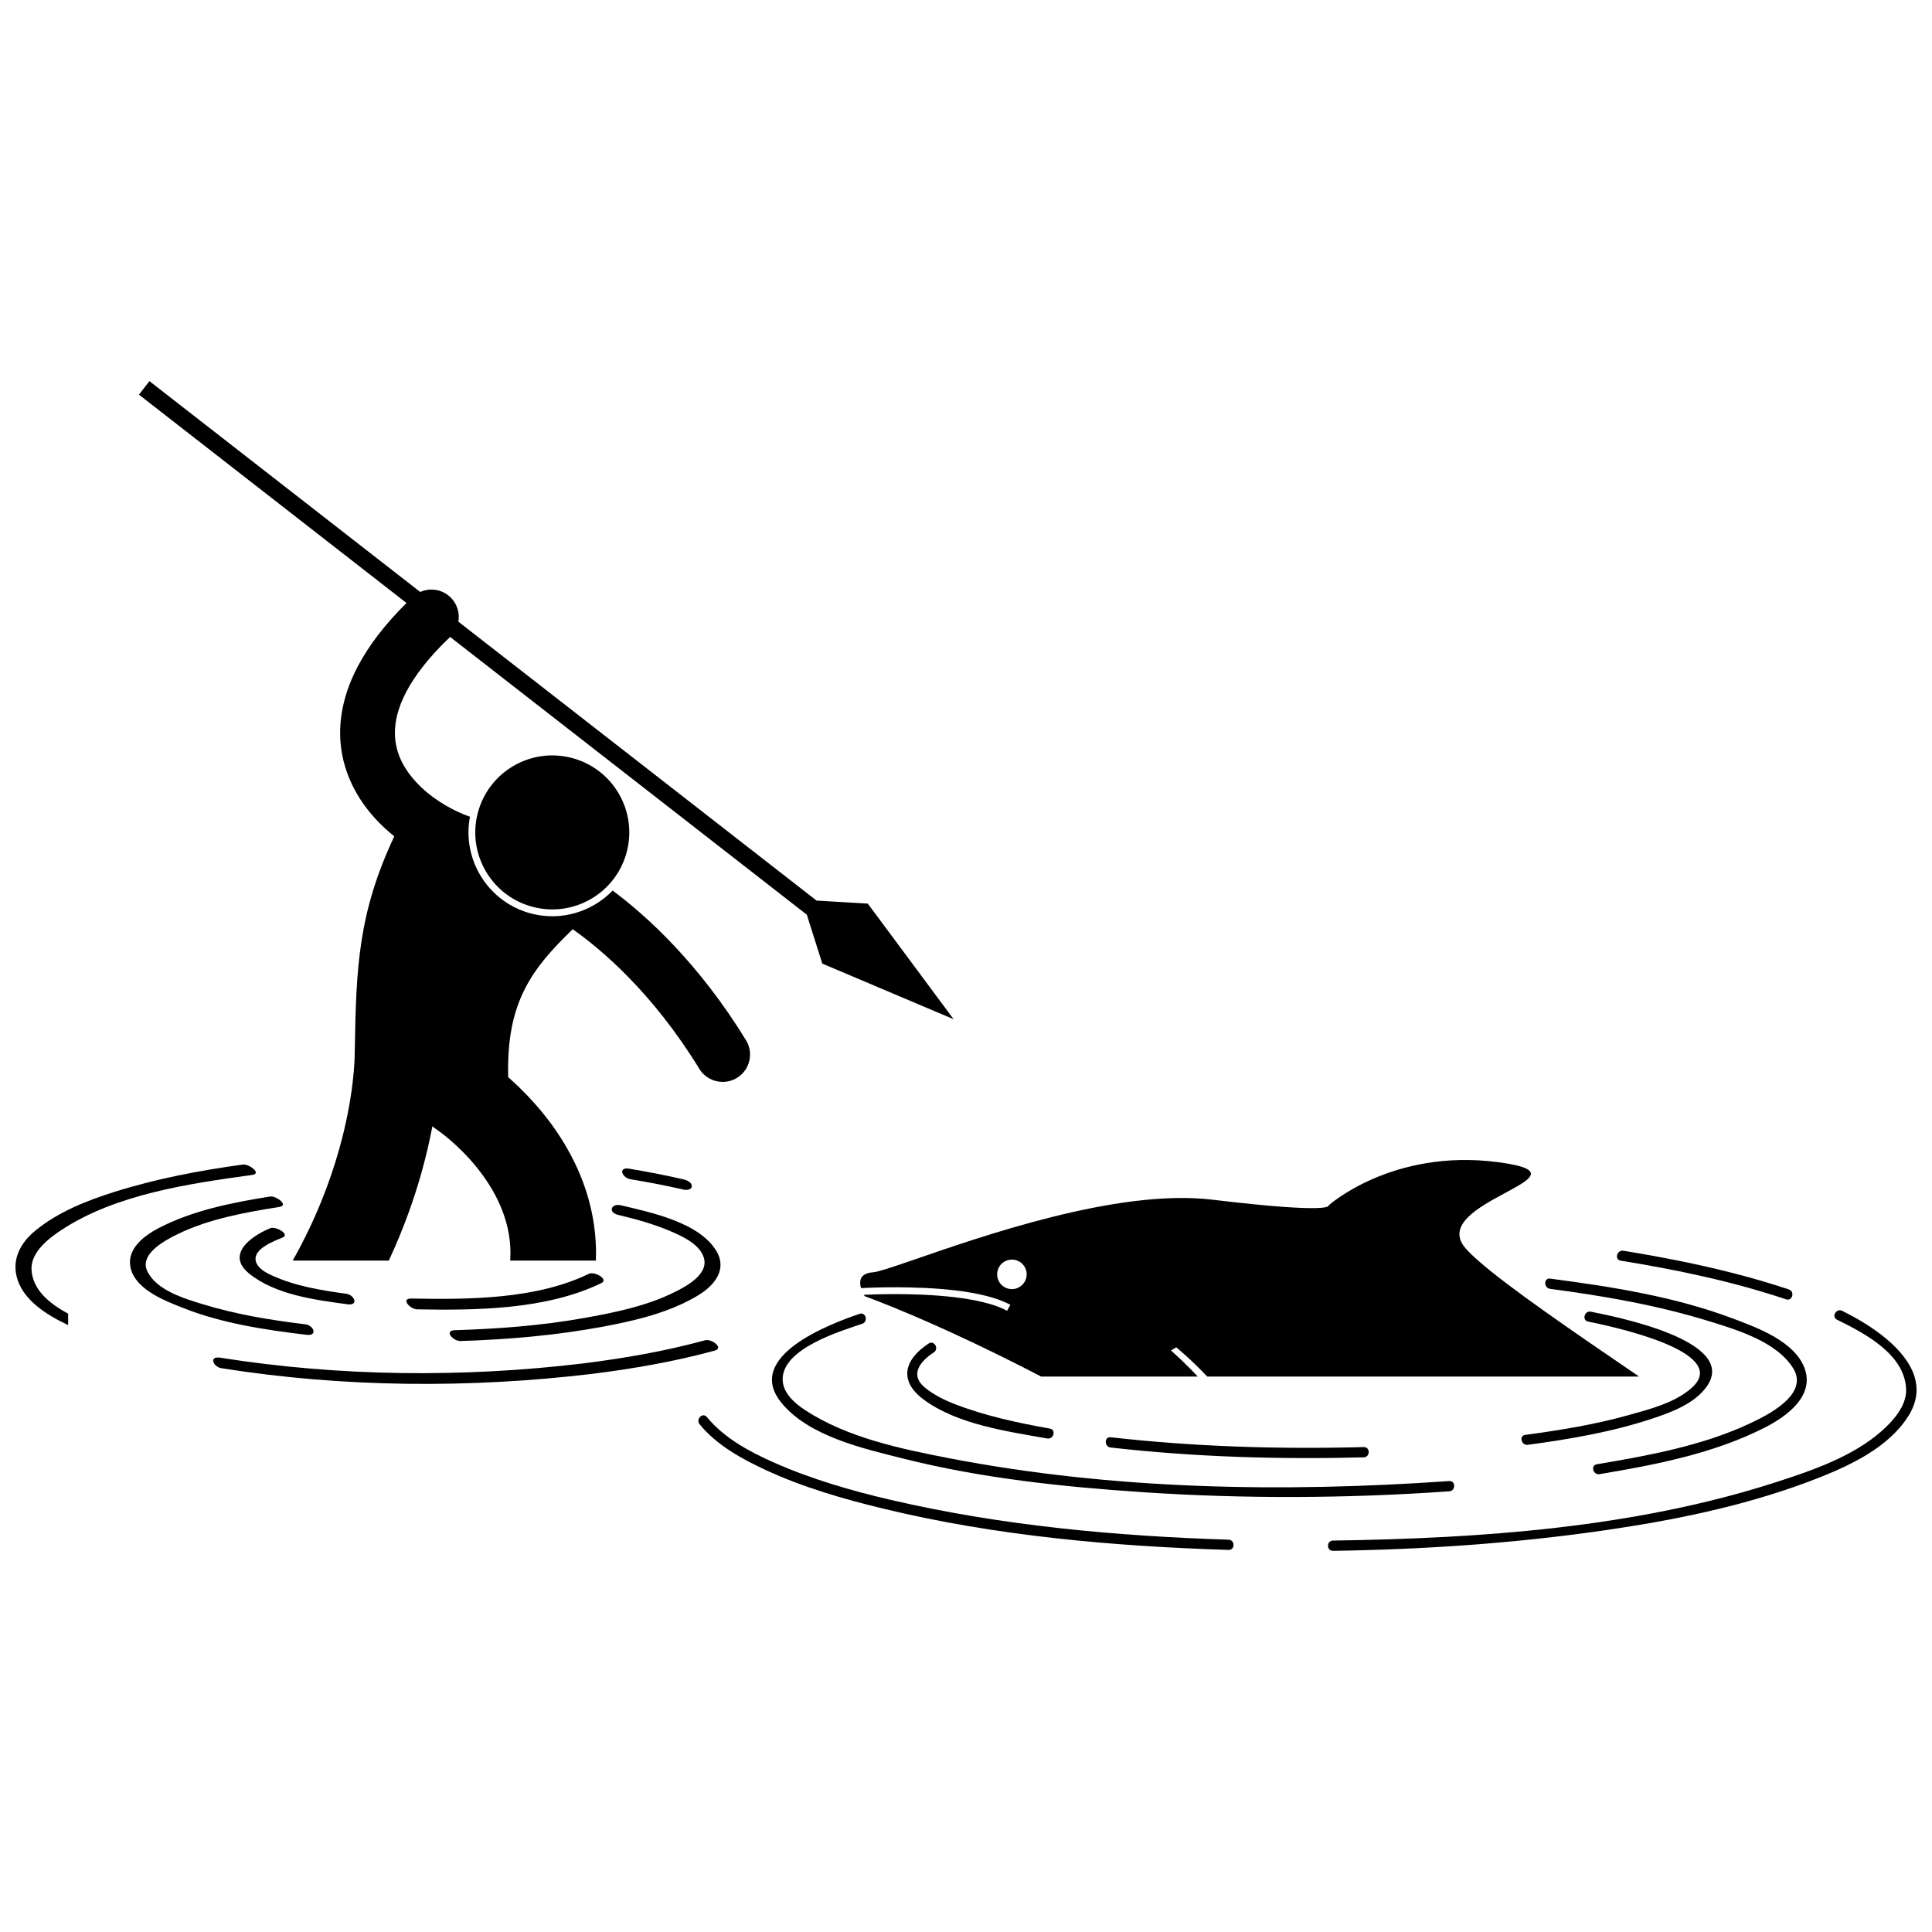
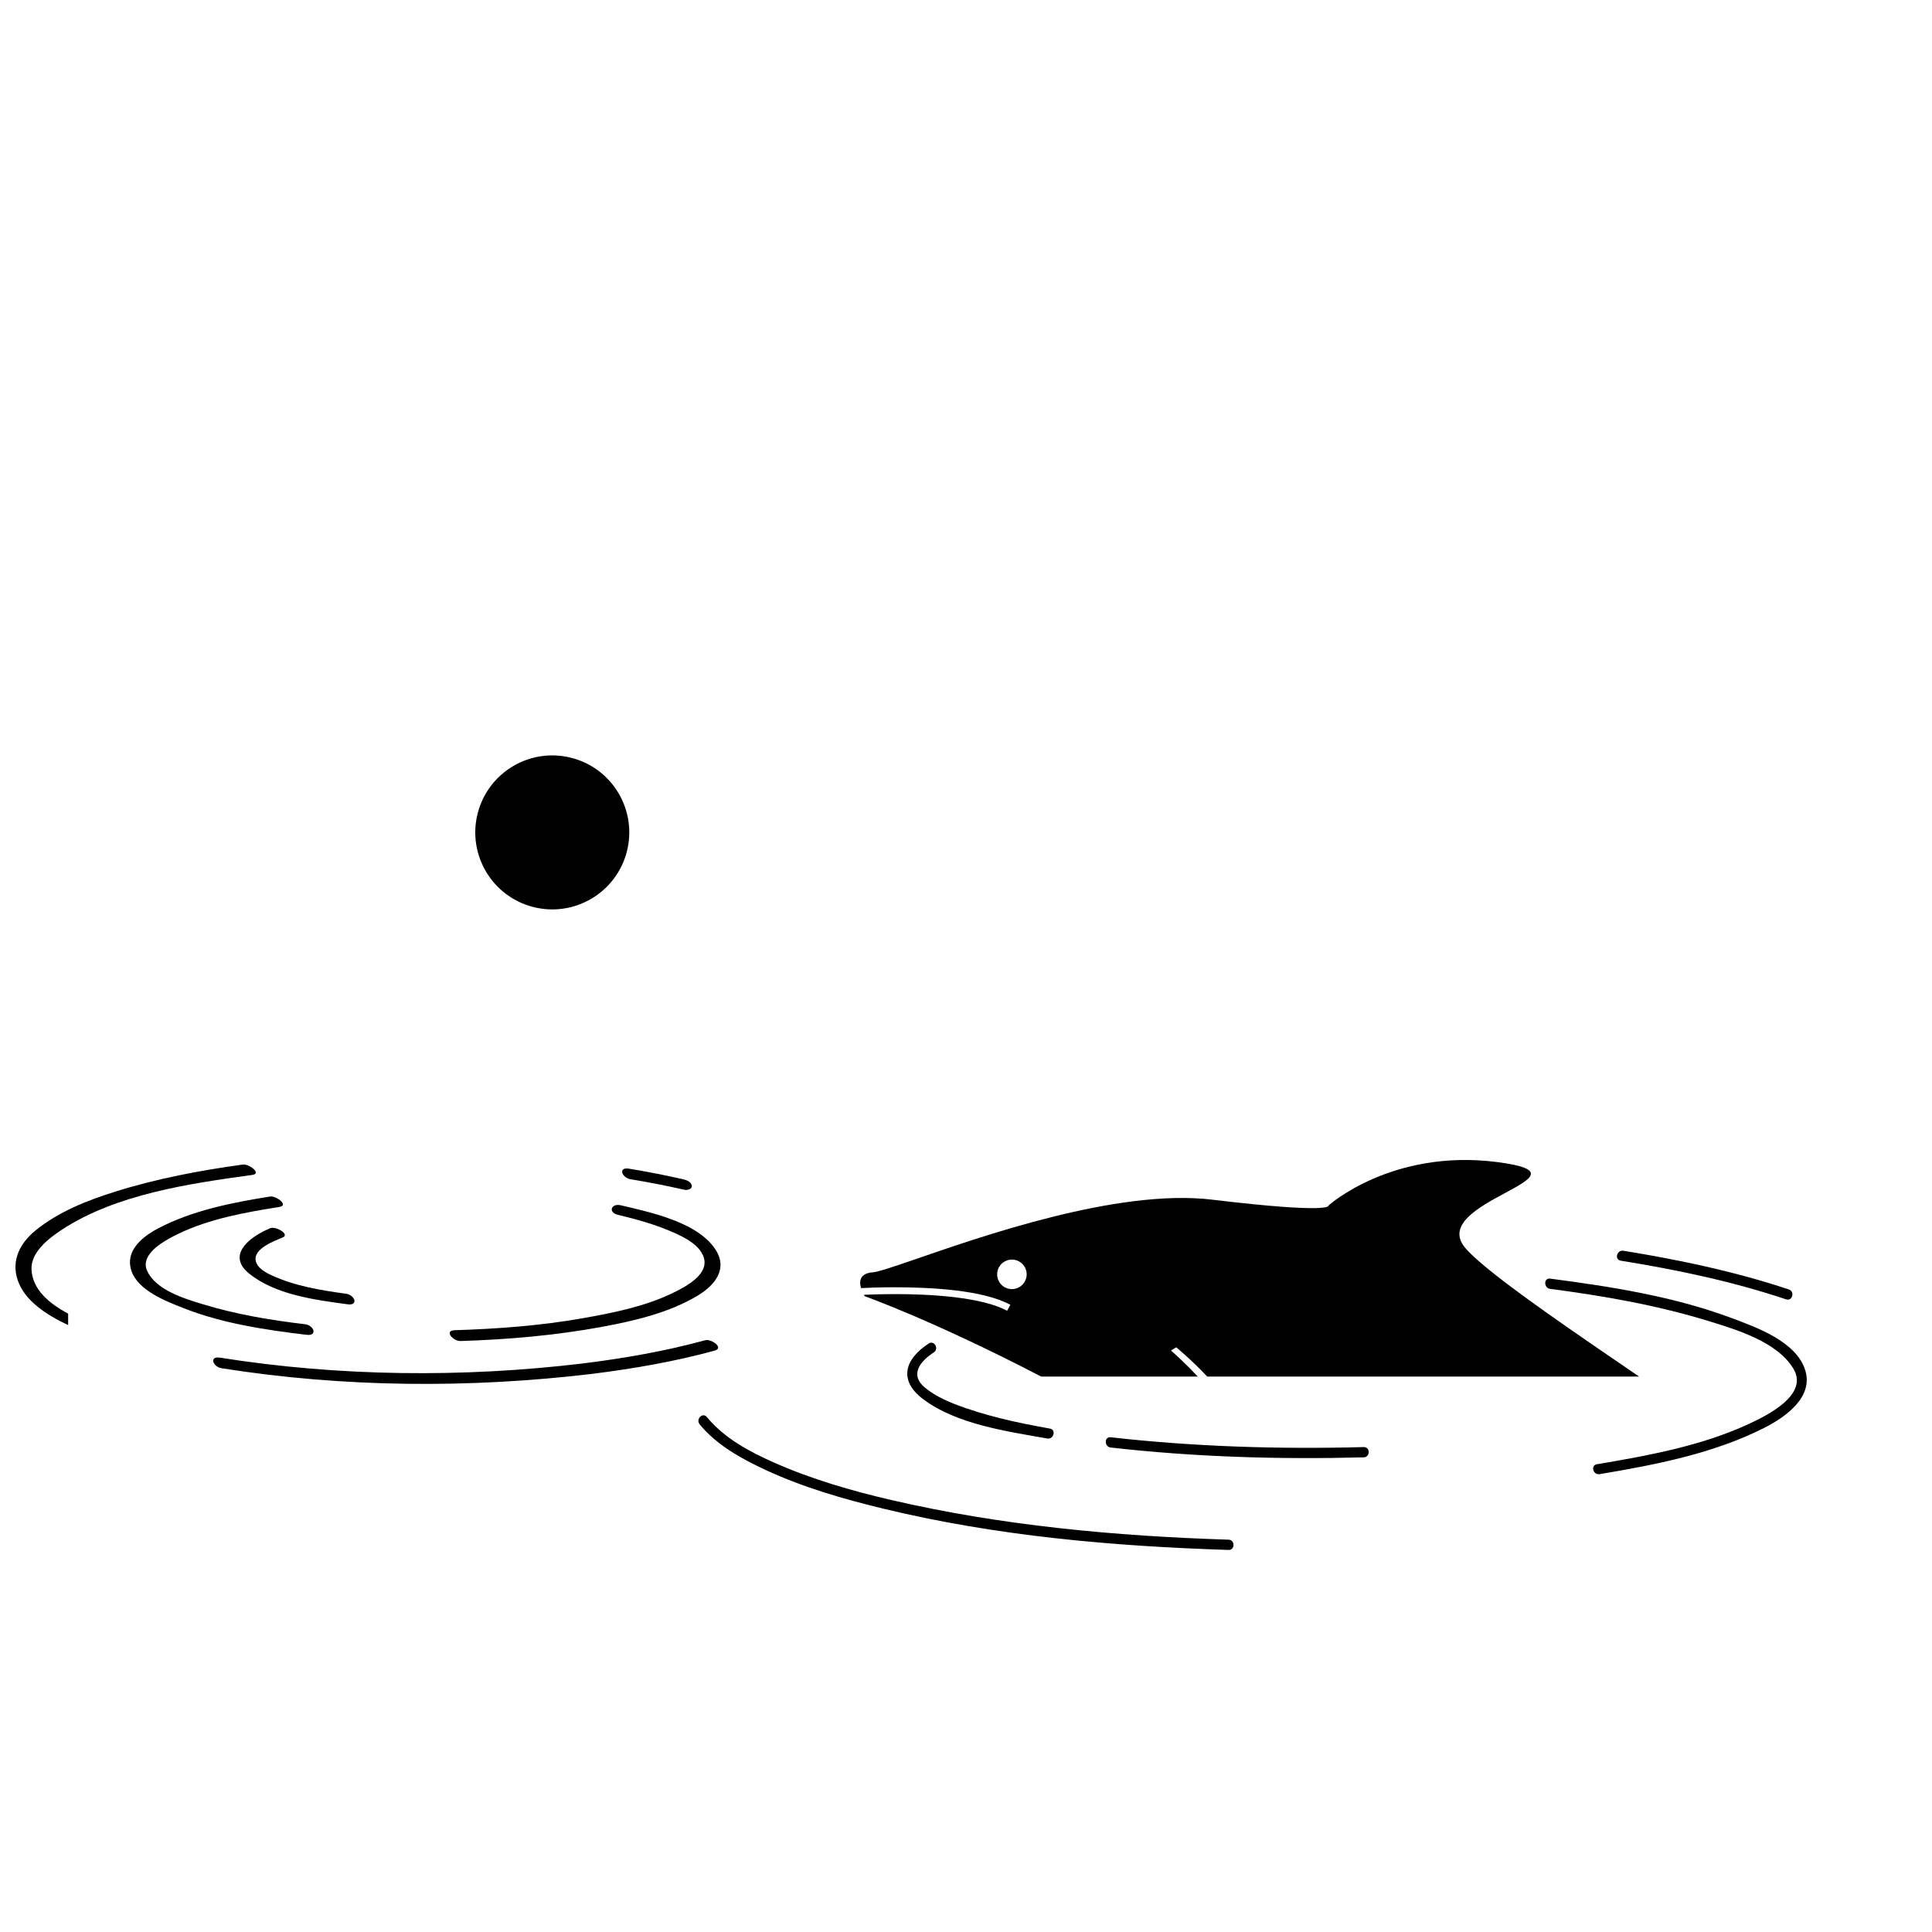
<svg xmlns="http://www.w3.org/2000/svg" width="800px" height="800px" version="1.1" viewBox="144 144 512 512">
  <defs>
    <clipPath id="b">
      <path d="m148.09 452h63.906v44h-63.906z" />
    </clipPath>
    <clipPath id="a">
      <path d="m495 491h156.9v64h-156.9z" />
    </clipPath>
  </defs>
  <g clip-path="url(#b)">
    <path d="m152.35 480.44c-0.227-4.621 4.656-8.344 8.035-10.555 14.414-9.434 33.789-12.219 50.473-14.516 2.598-0.359-0.875-2.973-2.488-2.754-11.492 1.582-22.91 3.742-33.984 7.227-7.414 2.332-14.934 5.312-21.008 10.27-4.125 3.363-6.469 7.984-4.664 13.207 1.875 5.43 7.609 9.148 13.344 11.844v-3.039c-4.973-2.648-9.445-6.336-9.707-11.684z" />
  </g>
-   <path d="m255.72 454.68c1.238-4.422 2.168-8.512 2.867-12.191 0.324 0.266 0.66 0.523 1.02 0.758 0 0 0.004 0.004 0.008 0.004 0.004 0.004 0.016 0.012 0.035 0.023 0.535 0.352 5.68 3.977 10.402 9.738 2.473 2.996 4.824 6.547 6.504 10.434 1.684 3.898 2.719 8.082 2.723 12.707-0.004 0.625-0.031 1.27-0.074 1.918h22.707c0.023-0.641 0.039-1.281 0.039-1.918 0.004-8.363-1.992-15.918-4.859-22.324-4.32-9.629-10.484-16.805-15.539-21.715-1.008-0.973-1.969-1.852-2.875-2.648-0.531-19.797 6.176-28.672 17.102-39.207 7.637 5.383 21.188 16.832 33.551 36.996 1.367 2.231 3.75 3.461 6.191 3.461 1.293 0 2.602-0.344 3.785-1.07 3.414-2.094 4.484-6.562 2.394-9.977-12.52-20.402-26.25-32.883-35.344-39.66-5.379 5.566-13.52 8.172-21.535 6.106-11.398-2.938-18.457-14.262-16.277-25.668-3.926-1.352-8.996-4.086-12.82-7.719-4.356-4.137-7.062-8.895-7.07-14.523 0.008-3.043 0.773-6.574 2.996-10.828 2.215-4.234 5.91-9.145 11.633-14.578l94.535 73.609 4.098 12.957 34.801 14.738-22.746-30.637-13.57-0.797-94.938-73.922c0.383-2.184-0.23-4.516-1.875-6.246-2.18-2.297-5.496-2.848-8.227-1.621l-71.758-55.871-2.785 3.578 70.91 55.215c-5.793 5.742-10.047 11.332-12.938 16.84-3.148 6-4.656 11.949-4.652 17.559-0.004 10.648 5.344 19.223 11.645 25.098 0.883 0.824 1.789 1.602 2.703 2.34-9.543 20.305-10.105 34.754-10.461 56.434-0.016 0.277-0.031 0.547-0.023 0.828v0.188c0.004 1.473-0.168 11.426-4.113 25.461-2.422 8.617-6.254 18.762-12.316 29.516h25.465c3.902-8.383 6.699-16.309 8.684-23.383z" />
  <path d="m295.45 344.84c10.914 2.809 17.48 13.934 14.668 24.848-2.812 10.91-13.938 17.477-24.848 14.668-10.914-2.812-17.48-13.938-14.668-24.848 2.812-10.914 13.938-17.48 24.848-14.668" />
  <path d="m178.87 480.9c1.852 5.172 9.109 7.93 13.676 9.734 10.336 4.09 21.742 5.801 32.711 7.106 3 0.359 1.91-2.523-0.379-2.797-9.172-1.094-18.301-2.606-27.148-5.312-4.894-1.496-12.371-3.719-14.727-8.828-0.441-0.957-0.477-1.871-0.234-2.738 0.93-3.316 6-5.883 8.418-7.059 8.289-4.027 17.84-5.715 26.859-7.16 2.602-0.418-0.871-3.012-2.488-2.754-10.027 1.605-20.426 3.644-29.52 8.367-3.496 1.816-7.312 4.711-7.586 8.602-0.059 0.902 0.062 1.844 0.418 2.84z" />
  <path d="m322.13 486.73c-7.359 3.539-15.691 5.199-23.676 6.613-11.191 1.98-22.578 2.82-33.93 3.176-2.977 0.094-0.395 2.93 1.492 2.867 12.609-0.395 25.203-1.48 37.617-3.777 8.617-1.598 17.797-3.742 25.375-8.328 3.473-2.102 6.547-5.344 5.828-9.211-0.141-0.75-0.406-1.523-0.855-2.316-4.434-7.801-17.621-10.473-25.406-12.332-2.641-0.629-3.508 1.879-0.801 2.523 5.09 1.215 10.125 2.625 14.91 4.766 2.918 1.305 6.801 3.277 7.836 6.578 0.082 0.266 0.133 0.523 0.164 0.777 0.523 4.207-5.586 7.234-8.555 8.664z" />
  <path d="m330.89 499.18c-10.629 2.894-21.477 4.781-32.402 6.148-31.805 3.801-64.512 3.488-96.164-1.531-2.996-0.477-1.879 2.438 0.379 2.797 32.371 5.133 65.754 5.371 98.273 1.488 10.922-1.367 21.773-3.25 32.402-6.148 2.59-0.707-0.863-3.199-2.488-2.754z" />
  <path d="m310.7 453.71c-2.992-0.496-1.871 2.426 0.379 2.797 4.777 0.789 9.531 1.707 14.25 2.785 0.703 0.16 2.137-0.066 2-1.074-0.145-1.078-1.504-1.523-2.379-1.723-4.719-1.078-9.473-1.992-14.25-2.785z" />
  <path d="m210.03 481.51c6.965 5.641 17.52 6.977 26.07 8.141 3 0.41 1.898-2.488-0.379-2.797-6.695-0.914-13.586-2.035-19.766-4.898-1.629-0.754-3.719-1.887-4.176-3.781-0.008-0.035-0.008-0.066-0.012-0.102-0.637-3.184 5.027-5.246 7.133-6.125 2.035-0.852-1.828-3.082-3.328-2.453-3.898 1.629-8.777 4.863-7.973 8.578 0.242 1.113 0.988 2.269 2.43 3.438z" />
-   <path d="m254.53 490.99c15.766 0.293 34.332 0.098 48.855-6.969 2.023-0.984-1.852-3.172-3.328-2.453-13.969 6.793-31.852 6.836-47.016 6.555-2.973-0.055-0.371 2.832 1.488 2.867z" />
  <path d="m372.18 485.36c1.41-0.074 4.75-0.223 9.004-0.223 9.418 0.02 23.172 0.668 30.57 4.644l-0.867 1.594c-6.672-3.656-20.422-4.445-29.707-4.422-3.652 0-6.613 0.109-8.242 0.188 0.129 0.23 0.215 0.363 0.215 0.363s18.156 6.422 46.758 21.297h41.512c-2.801-3.008-5.469-5.461-7.109-6.902l1.402-0.844s3.902 3.172 8.207 7.746h114.45c-17.477-11.918-34.559-23.602-42.641-30.727-1.402-1.238-2.539-2.34-3.352-3.277-10.695-12.34 36.219-19.266 8.352-22.84-27.867-3.57-44.645 11.496-44.645 11.496s1.637 2.375-30.836-1.527c-25.207-3.027-61.793 9.973-79.738 16.152-5.176 1.781-8.805 2.996-10.156 3.098-3.594 0.254-3.688 2.449-3.172 4.184zm40.695-7.492c2.125 0.391 3.531 2.434 3.137 4.555-0.391 2.125-2.43 3.531-4.555 3.141s-3.527-2.43-3.137-4.555 2.43-3.531 4.555-3.141z" />
-   <path d="m383.28 530.52c20.695 5.223 42.191 7.496 63.441 8.918 27.059 1.812 54.293 1.672 81.344-0.223 1.738-0.121 1.75-2.844 0-2.719-43.922 3.074-89.195 2.332-132.54-6.051-12.816-2.481-26.977-5.445-38.078-12.695-2.75-1.793-5.93-4.496-6.035-8.047-0.242-8.32 15.383-12.945 21.102-14.898 1.648-0.562 0.941-3.191-0.723-2.625-8.016 2.734-30.5 11.25-20.844 23.398 7.184 9.027 21.809 12.289 32.328 14.941z" />
  <path d="m619.25 506.68c4.238 6.953-6.977 12.434-11.688 14.629-12.562 5.848-26.82 8.457-40.383 10.734-1.727 0.289-0.992 2.91 0.723 2.625 14.801-2.484 30.223-5.457 43.719-12.312 5.543-2.816 13.082-8.109 10.754-15.34-2.422-7.519-12.859-11.238-19.418-13.695-15.359-5.754-31.977-8.348-48.16-10.477-1.734-0.227-1.715 2.496 0 2.719 14.16 1.859 28.32 4.32 41.992 8.531 7.426 2.285 18.117 5.457 22.461 12.586z" />
  <path d="m388.59 514.75c8.898 6.723 22.32 8.578 32.93 10.465 1.715 0.305 2.449-2.316 0.723-2.625-8.504-1.512-17.008-3.328-25.086-6.438-2.848-1.098-5.715-2.492-8.074-4.449-4-3.316-1.395-6.836 2.391-9.309 1.461-0.957 0.102-3.312-1.371-2.348-6.519 4.258-7.926 9.859-1.512 14.703z" />
  <path d="m438.34 524.89c-1.742-0.199-1.723 2.523 0 2.719 22.25 2.523 44.691 3.188 67.07 2.602 1.75-0.047 1.754-2.766 0-2.719-22.379 0.59-44.82-0.082-67.07-2.602z" />
-   <path d="m548.91 526.89c11.117-1.5 22.273-3.394 32.945-6.941 5.168-1.715 11.379-4.004 14.578-8.703 8.297-12.191-25.637-18.566-30.828-19.633-1.711-0.352-2.441 2.269-0.723 2.621 4.769 0.98 38.277 7.781 27.492 17.516-4.481 4.047-11.379 5.758-17.023 7.332-8.879 2.481-18.043 3.949-27.164 5.184-1.73 0.234-0.988 2.856 0.723 2.625z" />
  <path d="m469.58 554.75c1.754 0.055 1.75-2.664 0-2.719-30.012-0.957-60.184-3.727-89.48-10.535-10.559-2.453-21.086-5.516-31.016-9.914-6.477-2.871-13.195-6.481-17.754-12.051-1.113-1.359-3.023 0.578-1.922 1.922 4.523 5.531 11.094 9.133 17.473 12.098 9.953 4.629 20.625 7.695 31.266 10.273 29.832 7.227 60.828 9.949 91.434 10.926z" />
  <g clip-path="url(#a)">
-     <path d="m642.64 497.79c-3.434-2.66-7.258-4.836-10.441-6.406-1.566-0.773-2.945 1.574-1.371 2.348 3.644 1.797 8.172 4.094 11.812 7.117 3.586 2.977 6.316 6.66 6.5 11.27 0.145 3.539-2.137 6.758-4.457 9.188-0.648 0.68-1.336 1.32-2.043 1.945-7.781 6.883-18.844 10.602-28.414 13.676-37.332 11.988-78.012 14.77-116.97 15.34-1.754 0.023-1.754 2.746 0 2.719 23.887-0.352 47.75-1.957 71.402-5.356 18.332-2.633 36.773-6.324 54.168-12.805 6.566-2.445 13.941-5.473 19.816-9.996 2.711-2.09 5.102-4.496 6.941-7.316 5.606-8.598 0.184-16.203-6.945-21.723z" />
-   </g>
+     </g>
  <path d="m617.34 488.34c1.668 0.559 2.379-2.07 0.723-2.621-9.609-3.215-19.445-5.652-29.371-7.644-4.809-0.965-9.637-1.832-14.477-2.613-1.703-0.277-2.438 2.301-0.758 2.613 0.012 0.004 0.023 0.008 0.035 0.012 14.832 2.394 29.582 5.484 43.848 10.254z" />
</svg>